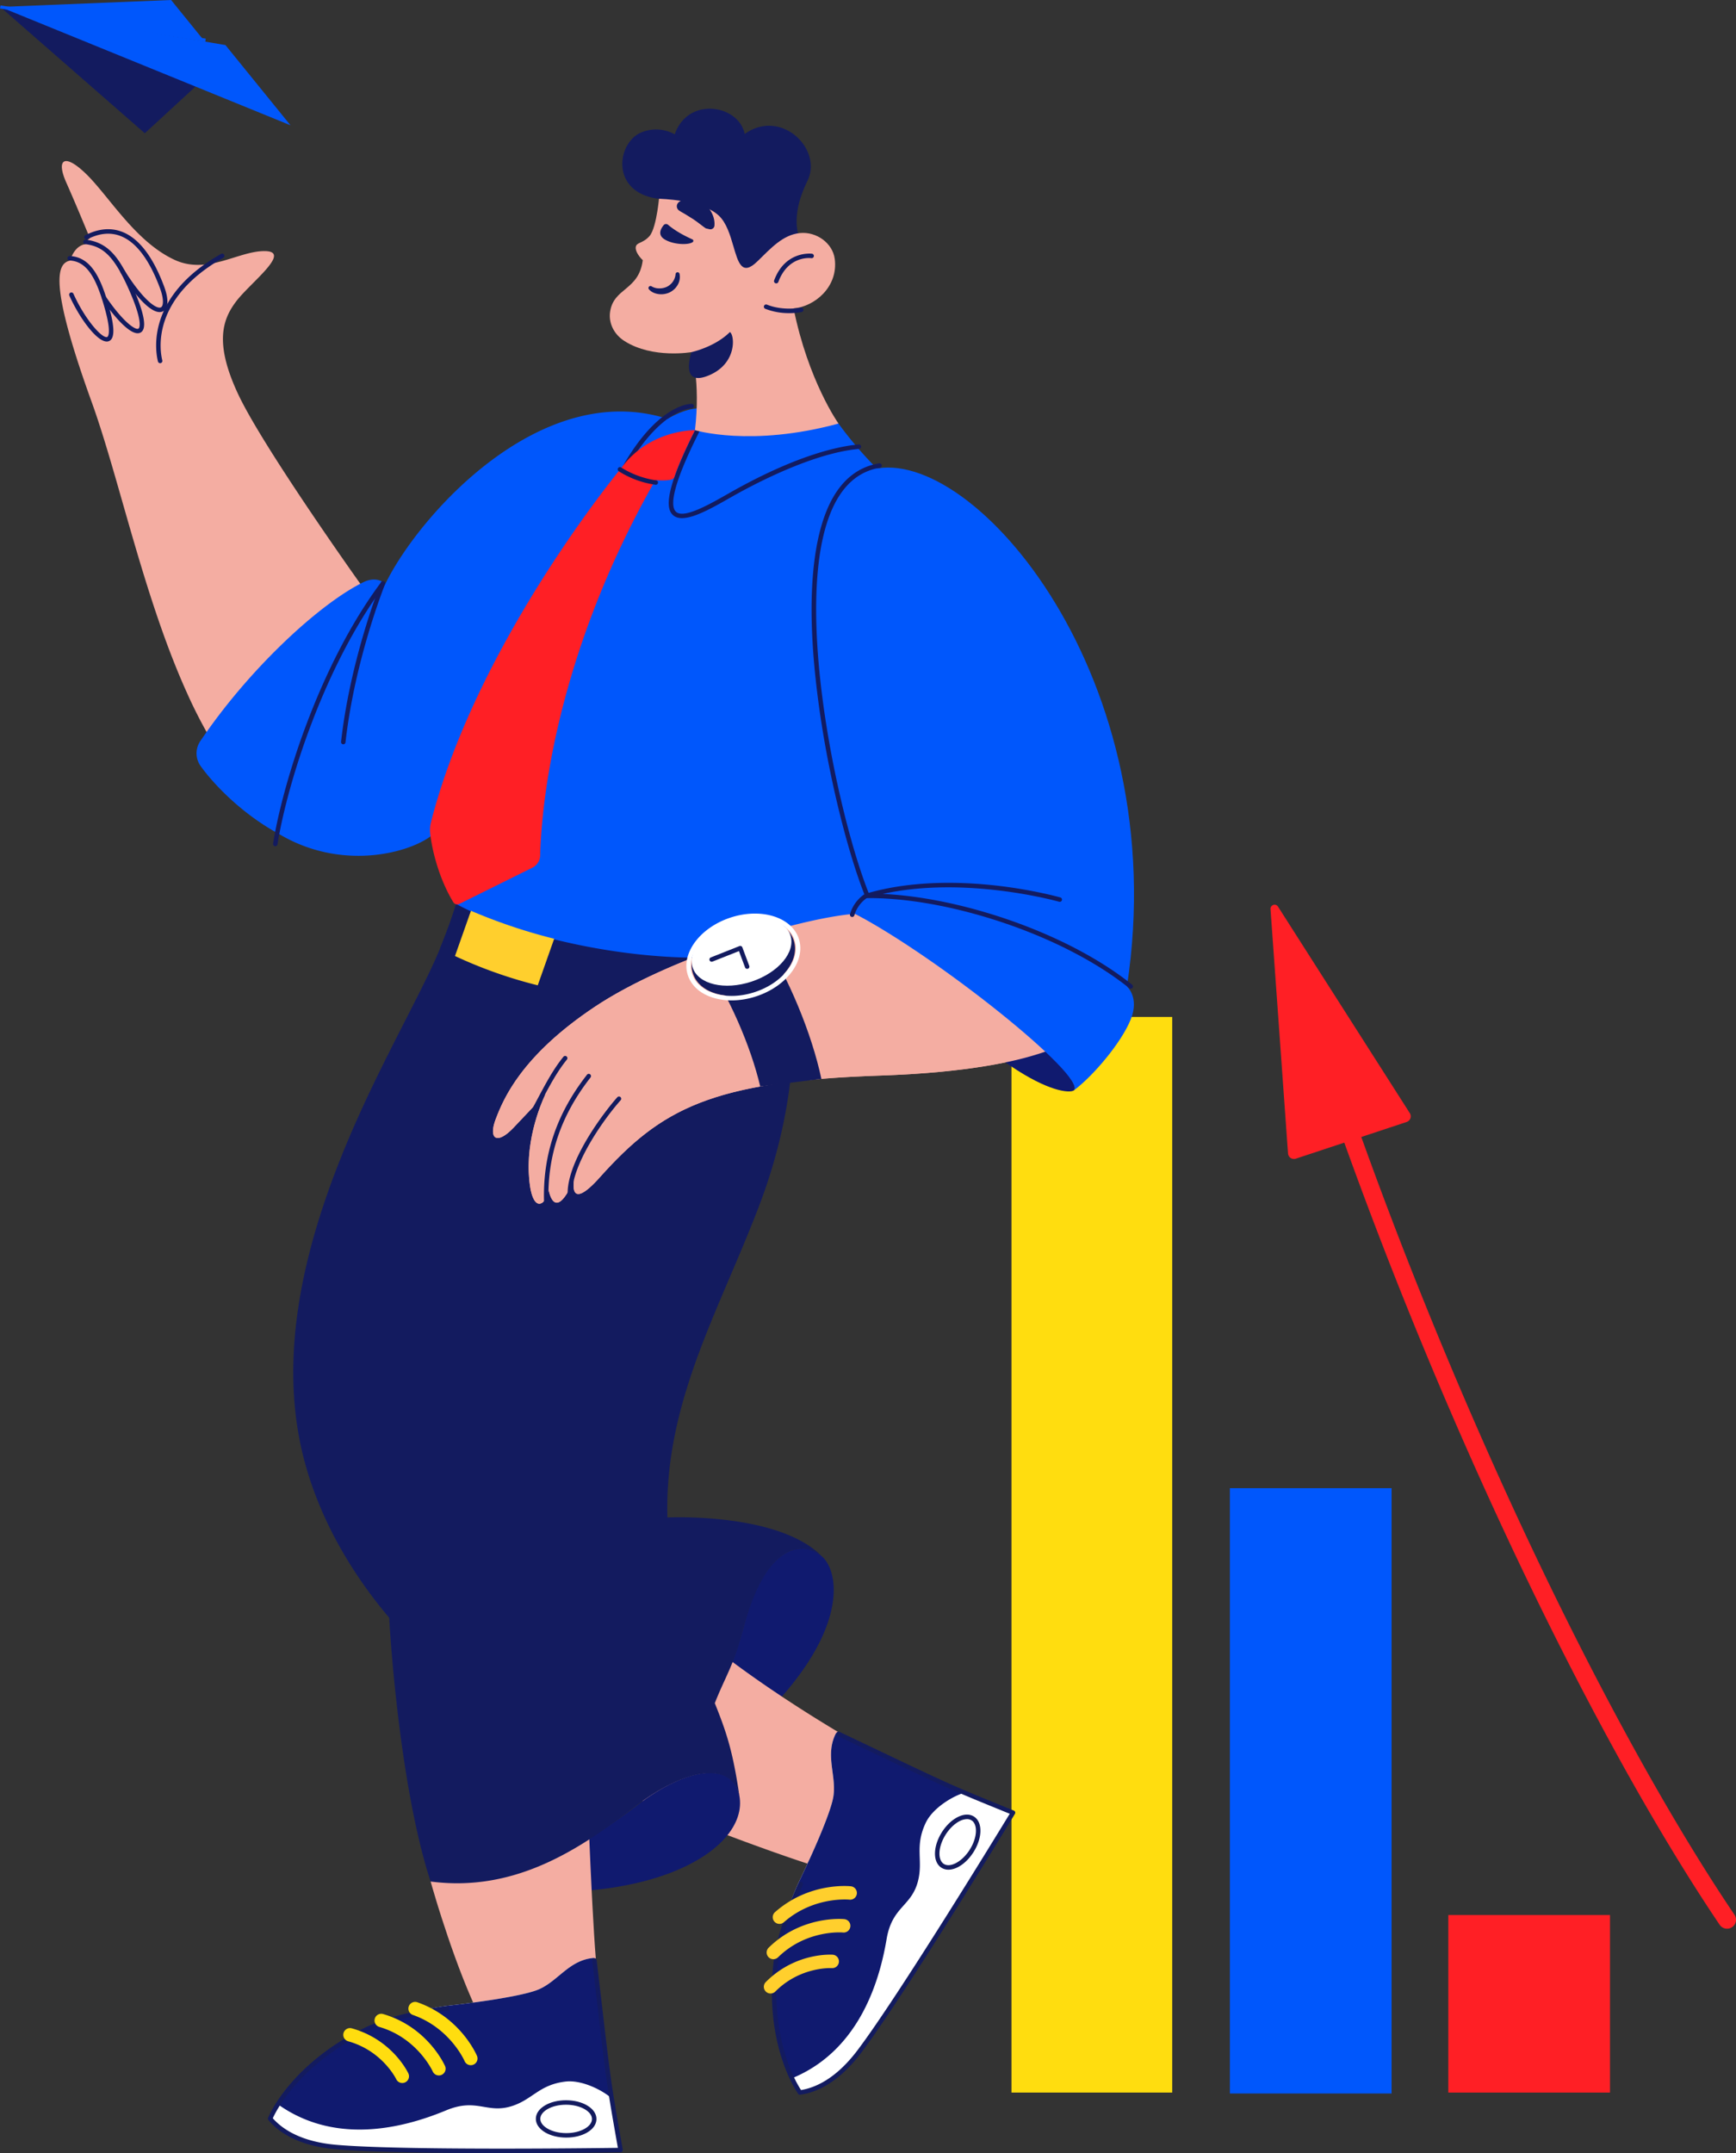
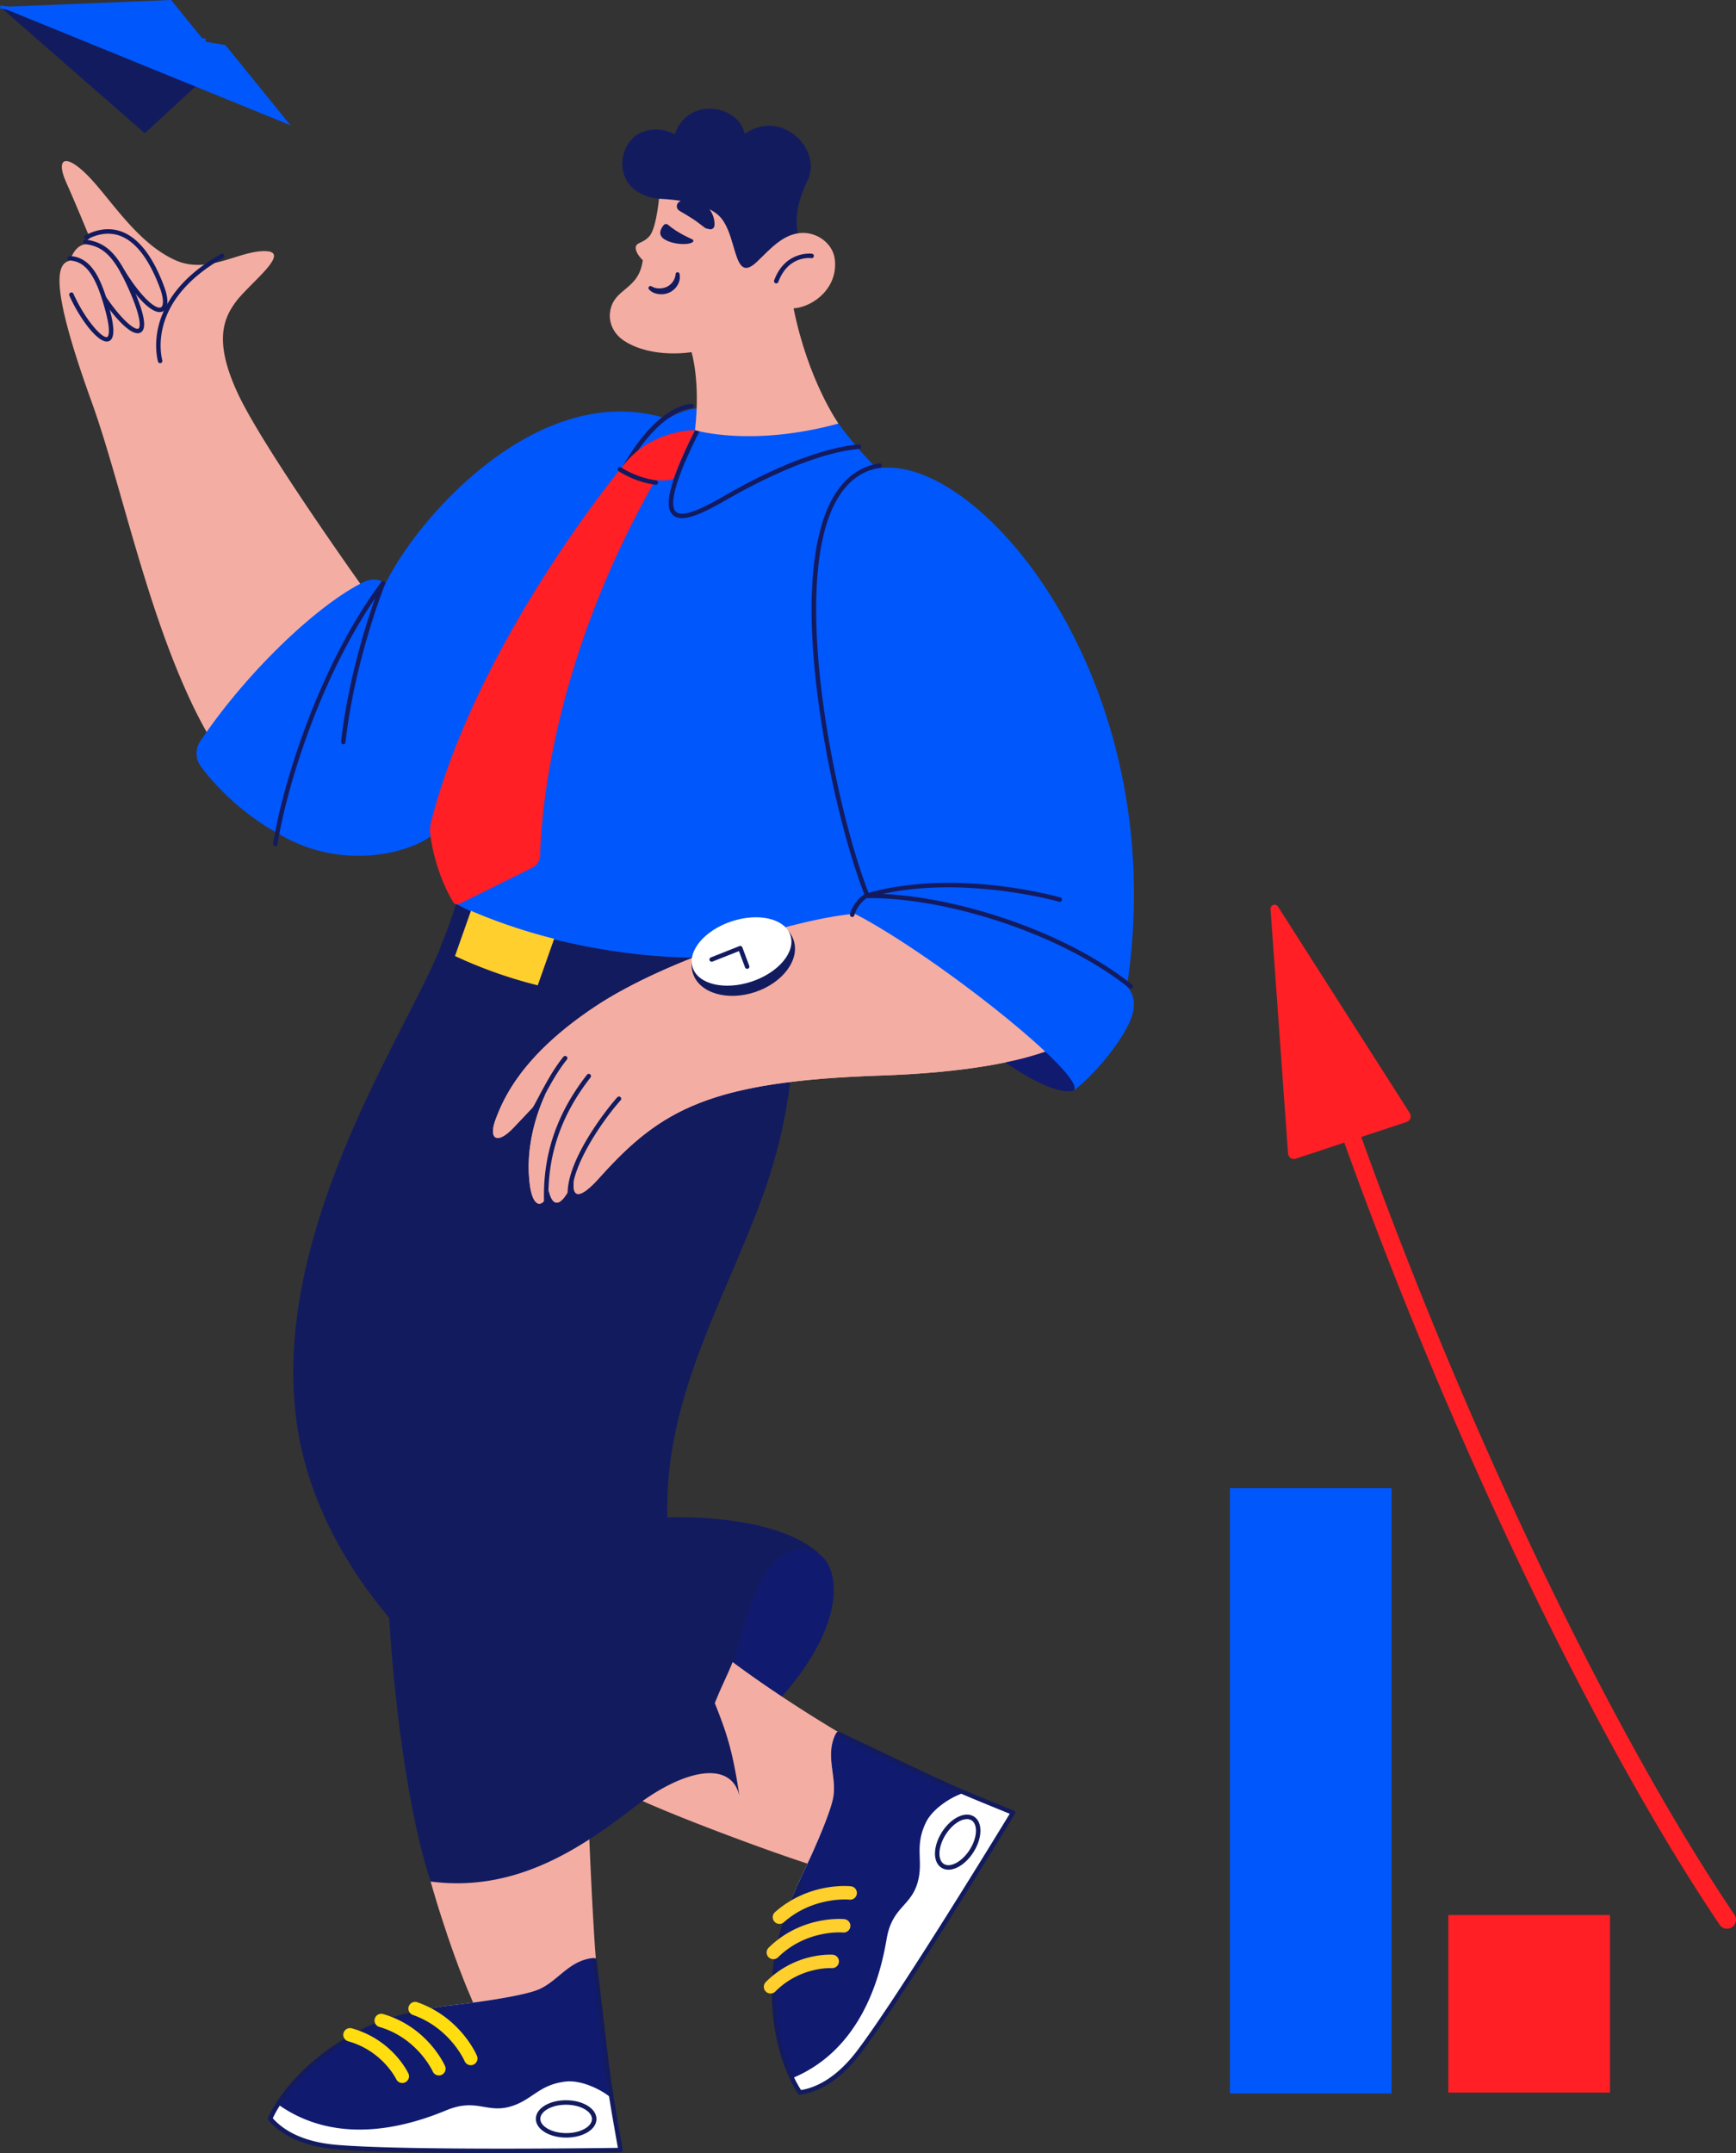
<svg xmlns="http://www.w3.org/2000/svg" width="484" height="600">
  <rect width="100%" height="100%" fill="#333333" stroke="none" />
  <g fill-rule="nonzero" fill="none">
-     <path d="M326.821 283.388h-44.813v299.737h44.813z" fill="#FFDD0F" />
    <path d="M387.978 414.703H342.9v168.684h45.077z" fill="#0057FC" />
    <path d="M448.871 533.65h-45.077v49.475h45.077z" fill="#FF1F25" />
    <path d="M181.127 502.75c9.213-14.99 20.269-26.56 26.392-50.095 5.617-21.59 16.05-23.87 21.648-18.934 6.713 5.917 8.292 33.265-48.04 69.028z" fill="#101A6F" />
    <path d="M178.758 501.697c.737.334 1.532.684 2.371 1.049h.003c5.724 2.49 13.667 5.635 21.685 8.649 8.082 3.042 16.236 5.953 22.27 7.92l9.668-17.52s1.443-14.837-.85-19.005a396.028 396.028 0 0 1-14.37-8.999 200.16 200.16 0 0 1-1.549-1.023c-6.11-4.056-10.761-7.408-13.749-9.635-2.553-1.902-3.893-2.985-3.893-2.985s-17.459 26.153-21.586 41.55z" fill="#F4ADA2" />
-     <path d="M120.057 524.049c15.268.526 30.857-.45 57.649-21.037 13.688-10.518 26.586-12.36 28.429-2.63 2.93 15.48-27.377 34.712-86.078 23.667z" fill="#101A6F" />
    <path d="M120.057 524.312s.58 2.08 1.593 5.404l.521 1.696c.295.942.616 1.956.96 3.03 2.08 6.471 5.047 15.049 8.382 22.685.135.31.275.618.411.928l19.72.18 14.478-12.36c-.318-3.823-.637-9.043-.926-14.463-.03-.563-.061-1.13-.09-1.696-.05-.989-.102-1.983-.15-2.969-.25-4.991-.466-9.862-.629-13.692l-.02-.487c-.183-4.32-.29-7.19-.29-7.19l-43.96 18.934z" fill="#F4ADA2" />
    <path d="M75.325 590.392c2.446 2.916 7.568 6.963 18.298 7.91 19.77 1.746 79.383.844 79.383.844-1.142-6.472-1.885-10.686-2.482-14.416.025.019.05.043.073.064-.787-6.125-1.605-12.51-2.345-18.305-1.037-8.113-1.885-15.073-2.327-18.534-.003-.029-.005-.058-.01-.087-.185-1.443-.298-2.256-.319-2.256-7.107.526-10.219 6.91-16.007 9.004-.19.068-.382.137-.577.2-4.935 1.617-15.686 3.147-23.38 4.02-9.456 1.073-17.874 4.22-22.122 6.092-.775.337-1.419.641-1.943.902a78.22 78.22 0 0 0-2.666 1.388 64.565 64.565 0 0 0-2.116 1.21 65.796 65.796 0 0 0-8.084 5.617c-.203.163-.4.329-.598.494a6.838 6.838 0 0 0-.21.176c-.07.06-.14.116-.209.175-.018.019-.04.034-.058.05-.034.032-.07.06-.105.092a.96.96 0 0 0-.037.032c-.179.152-.355.307-.529.46a22.698 22.698 0 0 0-.55.493c-.126.113-.25.223-.375.337-.01.01-.025.02-.034.031l-.125.118-.134.124c-.085.076-.169.158-.253.237-.045.04-.087.081-.132.126a1.23 1.23 0 0 0-.058.052c-.018.019-.042.037-.063.058l-.368.358a47.19 47.19 0 0 0-.713.705c-.09.086-.174.176-.261.263-.155.157-.308.316-.458.474l-.292.305c-.05.055-.1.108-.15.16-.092.098-.184.198-.271.295a34.723 34.723 0 0 0-.833.923c-.095.108-.192.215-.282.32-.155.18-.305.356-.453.532l-.357.429-.174.213c-.058.068-.113.139-.169.21-.113.14-.223.276-.331.416-.23.286-.445.568-.653.846-.071.095-.14.184-.206.276-.426.575-.81 1.12-1.158 1.639-.07.105-.142.207-.208.31a41.059 41.059 0 0 0-1.032 1.643 31.673 31.673 0 0 0-1.229 2.283c-.129.27-.216.468-.263.581v.003c-.016.031-.024.057-.032.075a.267.267 0 0 1-.013.033z" fill="#FFF" />
    <path d="M77.49 586.4c17.03 12.13 37.06 5.762 46.934 1.668 8.515-3.532 11.327 1.03 18.27-1.17 5.8-1.836 7.621-5.98 15.005-6.838 4.435-.512 10.158 2.314 12.824 4.67.025.018.05.042.074.063-.787-6.125-1.605-12.51-2.345-18.305-1.037-8.113-1.885-15.073-2.327-18.534-.003-.029-.005-.058-.01-.087-.185-1.443-.298-2.256-.32-2.256-7.106.526-10.218 6.91-16.006 9.004-.19.068-.382.137-.577.2-4.936 1.617-15.686 3.147-23.38 4.02-9.456 1.073-17.874 4.22-22.123 6.092-.774.337-1.418.641-1.942.902a78.22 78.22 0 0 0-2.667 1.388l-.84.468c-.431.245-.857.492-1.276.742a65.796 65.796 0 0 0-8.084 5.617c-.203.163-.4.329-.597.494a6.838 6.838 0 0 0-.211.176c-.069.06-.14.116-.208.175-.018.019-.04.034-.058.05-.034.032-.071.06-.105.092a71.248 71.248 0 0 0-1.49 1.321c-.012.011-.026.022-.035.032l-.125.118c-.045.043-.09.082-.135.124-.084.076-.168.158-.252.237-.045.04-.087.081-.132.126a1.23 1.23 0 0 0-.058.052c-.018.019-.042.037-.063.058l-.369.358c-.17.166-.337.329-.5.492l-.097.094-.116.119c-.09.086-.173.176-.26.263-.108.105-.21.21-.308.315l-.15.158-.074.074c-.074.079-.148.155-.218.231-.05.055-.1.108-.15.16-.092.098-.185.198-.271.295a34.723 34.723 0 0 0-.833.923c-.095.108-.192.215-.282.32-.155.18-.305.356-.453.532l-.358.429-.173.213c-.058.068-.114.139-.169.21-.113.14-.224.276-.332.416-.228.286-.444.568-.652.846-.071.095-.14.184-.206.276-.426.575-.81 1.12-1.158 1.639-.071.105-.142.207-.208.31a21.88 21.88 0 0 0-.345.529c-.018.033-.039.066-.06.1z" fill="#101A6F" />
    <path d="M157.888 595.673c2.175 0 4.224-.495 5.786-1.398 1.682-.974 2.613-2.31 2.62-3.764.007-1.454-.91-2.8-2.582-3.79-1.568-.927-3.643-1.444-5.843-1.455h-.072c-2.175 0-4.224.495-5.785 1.398-1.683.974-2.614 2.31-2.62 3.764-.008 1.454.91 2.8 2.582 3.79 1.568.927 3.643 1.444 5.843 1.455h.071zm-.092-9.159h.066c1.982.01 3.833.465 5.213 1.282 1.274.755 1.974 1.717 1.97 2.71-.005.992-.715 1.947-1.997 2.689-1.373.794-3.203 1.23-5.159 1.23h-.066c-1.981-.01-3.832-.465-5.212-1.282-1.275-.755-1.975-1.717-1.97-2.71.005-.992.714-1.947 1.997-2.69 1.372-.793 3.202-1.229 5.158-1.229z" fill="#131B5F" />
    <path d="M140.01 600c17.509 0 32.705-.225 33.005-.228a.625.625 0 0 0 .607-.733c-1.192-6.752-1.896-10.75-2.481-14.407-1.095-6.826-1.723-12.196-3.4-26.547-.348-2.978-.742-6.347-1.195-10.203a1.528 1.528 0 0 0-.012-.101l-.185-1.583a.625.625 0 0 0-1.241.144l.186 1.598a.726.726 0 0 0 .006.04l.003.031c.455 3.87.85 7.241 1.197 10.218 1.68 14.37 2.308 19.748 3.407 26.6.566 3.533 1.24 7.378 2.357 13.703-6.9.095-60.256.767-78.586-.852-9.875-.871-15.017-4.441-17.625-7.4a15.366 15.366 0 0 1 .235-.498 31.185 31.185 0 0 1 1.314-2.379 41.022 41.022 0 0 1 .811-1.281 41.26 41.26 0 0 1 1.55-2.194c.225-.303.436-.574.647-.838.16-.206.323-.412.493-.618l.176-.216c.082-.1.166-.2.252-.302l.101-.12c.146-.175.293-.347.446-.523l.08-.091a36.655 36.655 0 0 1 .814-.913c.066-.075.129-.145.196-.215l.017-.018c.083-.093.171-.189.26-.282.052-.055.105-.111.158-.17l.283-.295c.147-.154.297-.31.45-.465l.105-.106c.048-.05.095-.098.145-.146a57.371 57.371 0 0 1 .712-.704l.018-.019c.153-.147.307-.296.464-.443.13-.125.257-.243.385-.363l.135-.125c.168-.158.342-.316.52-.473.046-.043.08-.075.113-.103.15-.137.29-.26.435-.387l.043-.038c.158-.138.318-.279.48-.416l.027-.024c.132-.114.253-.217.375-.32.075-.066.14-.118.204-.17a37.1 37.1 0 0 1 .596-.493 65.469 65.469 0 0 1 7.936-5.523l.07-.04a62.966 62.966 0 0 1 2.105-1.204 77.064 77.064 0 0 1 2.64-1.375c.603-.3 1.247-.599 1.916-.889 3.861-1.673 10.637-3.936 20.98-5.201a.624.624 0 1 0-.152-1.24c-10.492 1.284-17.388 3.59-21.327 5.296-.688.3-1.351.608-1.972.916a77.768 77.768 0 0 0-3.534 1.871c-.452.257-.886.509-1.291.75l-.063.036c-.11.064-.22.128-.329.196a66.644 66.644 0 0 0-7.766 5.436c-.203.164-.404.332-.605.5-.07.056-.148.12-.223.186a21.58 21.58 0 0 0-.367.313l-.023.019c-.175.15-.34.294-.502.436l-.043.038c-.15.13-.294.26-.44.391-.034.03-.08.072-.124.114-.174.153-.357.32-.536.487l-.134.123-.389.368c-.156.146-.316.3-.472.452l-.02.018a38.922 38.922 0 0 0-.728.72c-.044.042-.1.099-.155.156l-.098.1c-.161.164-.316.324-.469.484l-.293.306a7.43 7.43 0 0 1-.15.16c-.094.1-.187.2-.275.3a35.062 35.062 0 0 0-.844.937c-.066.072-.135.152-.204.23l-.078.09c-.159.184-.311.363-.461.542l-.1.118c-.09.106-.178.211-.264.316l-.174.214c-.174.21-.343.426-.507.635a32.588 32.588 0 0 0-.875 1.144 42.297 42.297 0 0 0-1.384 1.975c-.116.171-.232.352-.346.53a43.623 43.623 0 0 0-.696 1.131 32.73 32.73 0 0 0-1.159 2.132l-.098.2c-.135.284-.226.491-.275.61l-.005.012a1.002 1.002 0 0 0-.03.075.505.505 0 0 0 .088.668c4.85 5.783 12.858 7.614 18.72 8.131 9.713.86 29.199 1.078 46.441 1.078z" fill="#131B5F" />
    <path d="M131.258 575.5a1.875 1.875 0 0 0 1.728-2.595c-.184-.436-4.624-10.726-16.618-14.94a1.876 1.876 0 0 0-2.473 2.112c.125.66.594 1.202 1.23 1.422 10.377 3.645 14.366 12.768 14.405 12.86a1.878 1.878 0 0 0 1.728 1.141zM122.362 578.355a1.875 1.875 0 0 0 1.715-2.623c-.194-.442-4.899-10.871-17.229-14.479a1.876 1.876 0 0 0-2.372 2.241 1.874 1.874 0 0 0 1.319 1.353c10.604 3.103 14.81 12.302 14.85 12.394a1.879 1.879 0 0 0 1.717 1.114zM112.164 580.464a1.875 1.875 0 0 0 1.697-2.661c-.179-.384-4.516-9.428-15.771-12.574a1.872 1.872 0 0 0-1.01 3.607c9.543 2.667 13.348 10.477 13.386 10.556a1.88 1.88 0 0 0 1.698 1.072z" fill="#FFDD0F" />
    <path d="M223.037 583.096c3.775-.516 9.93-2.696 16.44-11.267 12-15.795 42.954-66.696 42.954-66.696-6.093-2.477-10.06-4.092-13.54-5.57l.093-.03a21628.44 21628.44 0 0 1-16.762-7.755c-7.428-3.44-13.778-6.426-16.946-7.893a.795.795 0 0 0-.08-.037c-1.321-.613-2.07-.95-2.081-.932-3.336 6.293.42 12.32-.886 18.33-.043.197-.087.396-.137.594-1.256 5.036-5.679 14.943-9.033 21.916-4.121 8.568-5.932 17.363-6.606 21.953a43.7 43.7 0 0 0-.27 2.122 78.682 78.682 0 0 0-.241 2.994 63.606 63.606 0 0 0-.1 2.433c-.004.15-.01.296-.012.443a65.65 65.65 0 0 0 .471 9.383c.03.258.066.513.1.769.011.09.022.181.037.271.015.09.024.18.037.269.006.025.008.051.011.075.009.045.014.092.022.138l.007.048c.034.232.072.464.109.692a21.501 21.501 0 0 0 .124.727c.029.167.056.33.086.495.004.015.006.032.009.046l.033.17.033.18c.02.111.044.226.066.339.01.059.023.117.037.178l.014.077c.006.026.01.056.016.085.036.169.07.336.107.501a92.868 92.868 0 0 0 .217.979c.025.122.057.24.084.36.051.215.104.429.158.64l.103.409.056.212c.033.13.069.261.105.386l.081.297c.084.306.171.607.259.898.04.138.08.278.122.41.069.226.138.447.21.665.057.18.115.355.172.53l.088.261c.027.085.058.17.089.254.058.17.115.337.175.502.12.346.245.679.37 1.003.042.11.082.216.125.32.26.666.518 1.282.772 1.852.052.116.1.23.153.34.087.198.176.388.264.574a40.325 40.325 0 0 0 .58 1.174 31.774 31.774 0 0 0 1.28 2.254c.161.254.282.432.353.532l.002.001c.018.03.036.05.045.066a.25.25 0 0 1 .025.033z" fill="#FFF" />
    <path d="M220.805 579.143c19.344-7.952 24.603-28.282 26.386-38.812 1.538-9.082 6.9-9.032 8.73-16.077 1.53-5.881-1.014-9.627 2.189-16.33 1.924-4.024 7.366-7.36 10.782-8.362.028-.01.062-.02.092-.029-5.61-2.593-11.456-5.297-16.762-7.755-7.428-3.44-19.096-8.88-19.108-8.862-3.336 6.292.42 12.32-.886 18.33-.042.197-.087.396-.137.594-1.255 5.035-5.678 14.943-9.032 21.915-4.122 8.569-5.933 17.364-6.607 21.954a43.7 43.7 0 0 0-.269 2.122 78.682 78.682 0 0 0-.242 2.994l-.05.96c-.022.495-.04.986-.05 1.473-.004.15-.009.295-.011.443a65.65 65.65 0 0 0 .47 9.383c.03.258.066.513.1.768.012.091.023.182.038.272.015.09.024.18.036.268.006.025.008.052.012.075.008.046.013.093.022.138l.007.048a20.538 20.538 0 0 0 .108.692l.03.187a21.501 21.501 0 0 0 .095.54c.028.168.056.331.086.496l.008.046.033.17.034.179c.02.112.044.226.066.34.01.058.023.116.037.178.004.025.008.052.014.077.006.026.009.055.015.084l.107.502.15.685.029.133.038.16c.025.123.057.241.084.361.032.147.067.29.104.428l.054.211.023.102.08.308c.02.071.038.142.056.212.034.13.07.26.106.386a35.892 35.892 0 0 0 .34 1.195c.04.138.08.277.122.41.068.226.138.446.209.665l.173.53.088.26c.027.086.058.17.088.255.058.17.115.336.175.502.121.346.245.678.37 1.003.043.11.082.216.125.32.26.666.519 1.282.773 1.852.051.115.1.23.152.34.087.198.176.387.265.573.02.037.036.072.053.108z" fill="#101A6F" />
    <path d="M264.434 521.015c2.287 0 5.031-1.831 6.971-4.882 1.18-1.855 1.866-3.878 1.932-5.698.07-1.94-.567-3.439-1.796-4.22-1.228-.78-2.857-.72-4.586.169-1.62.832-3.163 2.312-4.343 4.167-1.18 1.854-1.866 3.878-1.932 5.698-.07 1.94.567 3.439 1.796 4.22a3.602 3.602 0 0 0 1.958.546zm5.155-14.093c.452-.01.897.112 1.282.35.838.531 1.27 1.64 1.217 3.12-.058 1.601-.675 3.403-1.738 5.074-2.093 3.291-5.392 5.1-7.204 3.95-.838-.532-1.27-1.64-1.217-3.12.058-1.602.675-3.404 1.738-5.074s2.433-2.994 3.86-3.727a4.603 4.603 0 0 1 2.062-.573z" fill="#131B5F" />
    <path d="M222.978 583.726c.048 0 .097-.004.144-.011 7.482-1.024 13.294-6.824 16.853-11.509 11.882-15.639 42.68-66.24 42.99-66.749a.624.624 0 0 0-.299-.902c-6.36-2.585-10.122-4.12-13.53-5.568-6.37-2.707-11.258-5.035-24.323-11.255-2.705-1.29-5.766-2.747-9.269-4.412-.025-.012-.058-.029-.094-.044l-1.44-.685a.625.625 0 0 0-.537 1.127l1.454.692a.75.75 0 0 0 .04.018l.026.012c3.518 1.673 6.578 3.13 9.284 4.418 13.082 6.23 17.977 8.56 24.371 11.278 3.292 1.398 6.912 2.876 12.869 5.298-3.591 5.887-31.411 51.374-42.536 66.017-5.993 7.89-11.755 10.34-15.651 10.97a17.2 17.2 0 0 1-.297-.463 31.35 31.35 0 0 1-1.317-2.377 40.459 40.459 0 0 1-.654-1.368 42.21 42.21 0 0 1-1.035-2.477 31.772 31.772 0 0 1-.367-.992 31.03 31.03 0 0 1-.261-.747l-.09-.264c-.04-.118-.078-.238-.117-.36l-.053-.163c-.07-.215-.138-.432-.206-.655l-.037-.125c-.027-.09-.055-.18-.081-.273a35.321 35.321 0 0 1-.334-1.174l-.007-.025a10.8 10.8 0 0 1-.1-.368 6.777 6.777 0 0 0-.06-.225l-.1-.396a39.399 39.399 0 0 1-.154-.628l-.034-.146c-.016-.066-.033-.133-.047-.2a37.1 37.1 0 0 1-.217-.978c-.045-.214-.091-.433-.134-.652-.036-.175-.069-.345-.102-.516l-.035-.184a25.997 25.997 0 0 1-.125-.69l-.027-.153c-.035-.2-.066-.382-.096-.572l-.006-.036a38.936 38.936 0 0 1-.107-.686c-.027-.171-.05-.328-.07-.486-.017-.1-.026-.18-.036-.26-.037-.265-.072-.516-.102-.77a65.296 65.296 0 0 1-.466-9.298c0-.125.004-.24.008-.353l.003-.082a69.245 69.245 0 0 1 .1-2.42c.066-1.056.144-2.028.24-2.965.066-.667.155-1.371.265-2.093.635-4.157 2.324-11.09 6.754-20.513a.624.624 0 1 0-1.131-.53c-4.495 9.557-6.21 16.616-6.859 20.855a42.649 42.649 0 0 0-.273 2.156c-.097.952-.175 1.94-.244 3.017-.018.33-.035.649-.05.968-.024.52-.04 1.02-.05 1.49l-.003.074c-.004.126-.009.254-.009.382-.067 3.161.092 6.323.475 9.461a38.08 38.08 0 0 0 .142 1.066c.02.148.044.314.07.476l.004.03c.034.236.07.46.106.679l.005.035a35.855 35.855 0 0 0 .128.745c.037.229.081.473.128.713l.033.18.105.524a42.087 42.087 0 0 0 .29 1.36c.02.097.044.202.07.305.011.059.03.136.05.213l.031.137c.054.224.107.44.162.654l.103.41.056.212c.034.133.07.266.107.393a36.443 36.443 0 0 0 .345 1.213c.025.09.055.19.085.286l.037.122c.07.233.141.457.213.68l.052.16c.041.127.082.254.124.378l.088.26c.086.26.178.518.268.768a31.9 31.9 0 0 0 .504 1.348 41.728 41.728 0 0 0 .938 2.222c.083.189.175.383.265.574a38.959 38.959 0 0 0 .588 1.191 32.39 32.39 0 0 0 1.305 2.298c.173.271.3.458.373.563l.009.012.032.044.014.021c.073.19.263.31.466.293z" fill="#131B5F" />
    <path d="M217.317 536.124a1.87 1.87 0 0 0 1.24-.469c8.248-7.27 18.166-6.299 18.265-6.287a1.873 1.873 0 1 0 .416-3.723c-.47-.053-11.628-1.201-21.162 7.202a1.871 1.871 0 0 0 1.241 3.277zM215.617 545.961c.492.001.964-.192 1.314-.536 7.934-7.782 17.97-6.915 18.07-6.904a1.873 1.873 0 1 0 .36-3.728c-.48-.046-11.89-1.032-21.057 7.96a1.871 1.871 0 0 0 1.313 3.208zM214.835 555.522c.5 0 .978-.198 1.33-.552 6.986-7.02 15.667-6.528 15.754-6.523a1.873 1.873 0 0 0 .268-3.736c-.423-.031-10.441-.661-18.681 7.618a1.871 1.871 0 0 0 1.33 3.193z" fill="#FFCF2D" />
    <path d="M85.178 408.213c4.27 15.216 12.36 29.602 23.33 42.603 1.02 17.485 4.441 51.933 11.548 73.496 23.954 3.156 42.254-9.55 56.858-20.774 13.689-10.518 26.85-13.148 29.218-3.155-1.842-12.623-3.685-17.882-6.844-25.771 2.896-7.363 5.244-10.453 7.766-20.117 7.239-27.742 18.82-23.798 22.111-20.773-10.134-10.387-33.825-11.176-43.09-10.862-.87-32.266 14.66-58.036 25.716-87.225 8.387-22.141 10.595-43.089 8.792-59.217a70.744 70.744 0 0 0-2.585-12.914 48.78 48.78 0 0 0-1.577-4.418c-6.735-16.277-89.257-7.204-89.257-7.204s-1.256 4.478-4.49 12.44c-3.244 7.982-9.31 19.024-16.437 33.447-15.4 31.16-31.719 72.446-21.059 110.444z" fill="#131B5F" />
    <path d="M122.673 264.323c1.382.729 2.775 1.424 4.18 2.085a126.52 126.52 0 0 0 23.072 8.167c16.336 4.142 31.878 5.097 42.376 5.186 9.533.108 19.04-1.015 28.284-3.342A70.744 70.744 0 0 0 218 263.505c-20.493 5.398-44.013 3.024-63.352-1.867l-.143-.037a154.443 154.443 0 0 1-22.543-7.518 54.39 54.39 0 0 1-.658-.287 94.725 94.725 0 0 1-4.14-1.914s-1.256 4.478-4.49 12.441z" fill="#131B5F" />
    <path d="M238.38 254.643c-15.4 1.183-51.988 12.228-72.521 25.902-20.533 13.674-25.533 25.77-27.64 31.293-2.105 5.523.264 7.363 5.002 2.367 5.889-6.21 8.95-9.467 8.95-9.467s-5.264 10.256-4.738 22.09c.526 11.832 4.738 9.466 5.528 4.732 0 0 1.58 9.73 7.107-2.892 0 0-1.843 9.467 7.108-.526 17.134-19.131 31.061-26.822 78.311-28.424 48.152-1.632 56.464-12.334 56.464-12.334l-63.571-32.741z" fill="#F4ADA2" />
    <g>
      <path d="M25.545 111.985c7.705 21.305 14.494 54.397 26.587 81.111a131.722 131.722 0 0 0 8.545 16.083c5.123 8.107 11.063 14.96 18.081 19.775 9.818-33.344 21.346-65.21 21.704-66.199a.131.131 0 0 1 .008-.025l.008-.02c-.6-.852-27.216-38.201-34.092-52.888-6.71-14.329-4.323-20.88-.48-25.92 3.844-5.04 15.372-13.68 8.166-13.921-7.444-.245-16.112 6.76-25.465 2.4C37.664 67.28 30.354 54.632 24 48.462c-6.078-5.9-8.408-4.078-5.525 2.402 2.935 6.597 6.588 15.52 6.588 15.52a2.503 2.503 0 0 0-1.203 1.677s-2.88 0-4.322 4.56c-3.364.725-6.354 5.18 6.007 39.365z" fill="#F4ADA2" />
      <g fill="#131B5F">
        <path d="M44.506 86.968c.313.003.623-.067.904-.203 1.552-.764 1.68-3.36.342-6.948-3.076-8.252-6.991-13.363-11.634-15.19-4.733-1.863-8.915.226-10.29.913a.624.624 0 1 0 .56 1.116c1.25-.624 5.057-2.526 9.272-.867 4.3 1.691 7.974 6.558 10.923 14.464 1.143 3.067 1.005 5.034.276 5.393-1.138.56-4.798-1.751-10.217-10.412a.625.625 0 0 0-1.06.662c4.426 7.075 8.4 11.072 10.924 11.072z" />
-         <path d="M38.383 92.868c.284.004.564-.065.814-.2 1.791-.989 1.15-5.03-1.909-12.014-3.758-8.58-6.857-13.08-13.369-13.86a.625.625 0 1 0-.15 1.24c5.294.634 8.301 3.822 12.373 13.12 3.284 7.5 3.038 10.096 2.449 10.421-.884.49-4.371-1.991-9.048-8.861a.625.625 0 0 0-1.033.702c3.245 4.764 7.36 9.451 9.873 9.452z" />
+         <path d="M38.383 92.868c.284.004.564-.065.814-.2 1.791-.989 1.15-5.03-1.909-12.014-3.758-8.58-6.857-13.08-13.369-13.86a.625.625 0 1 0-.15 1.24c5.294.634 8.301 3.822 12.373 13.12 3.284 7.5 3.038 10.096 2.449 10.421-.884.49-4.371-1.991-9.048-8.861a.625.625 0 0 0-1.033.702c3.245 4.764 7.36 9.451 9.873 9.452" />
        <path d="M29.772 95.175c.18.002.359-.028.528-.088 1.636-.581 1.731-3.468.292-8.825-2.35-8.746-5.144-14.632-11.153-14.916a.625.625 0 0 0-.06 1.247c4.555.216 7.36 4.14 10.006 13.993 1.818 6.77.55 7.306.496 7.325-1.354.483-6.114-4.729-9.413-12.063a.625.625 0 0 0-1.14.511c2.86 6.358 7.658 12.816 10.444 12.816zM44.643 101.208a.631.631 0 0 0 .537-.303.624.624 0 0 0 .07-.473c-.695-2.776-3.14-17.203 17-28.585a.624.624 0 1 0-.616-1.086c-20.928 11.828-18.33 27.044-17.596 29.974.07.278.319.473.605.473z" />
      </g>
    </g>
    <path d="M55.829 206.547c13.46-19.976 33.167-38.288 45.539-44.336 2.353-1.15 4.655-.871 6.054.526 9.213-18.933 43.17-57.326 78.707-46.019 0 0 4.211-2.63 8.16-2.892 5.075-.338 39.484 4.207 39.484 4.207a109.013 109.013 0 0 0 11.32 13.148s38.168 118.334-25.008 133.06c-33.014 7.696-75.81-2.893-92.921-12.36 0 0-6.054-7.626-5.791-19.985-4.6 4.95-24.782 11.68-43.515.548-10.711-5.807-18.507-14.191-21.93-18.989a6.058 6.058 0 0 1-.1-6.908z" fill="#0057FC" />
    <path d="M284.196 286.528c9.595 7.428 16.965 15.843 15.254 17.29-1.71 1.446-20.137.13-61.07-49.175 0 0 22.644 13.945 45.816 31.885z" fill="#101A6F" />
    <path d="M143.221 314.204c5.889-6.208 8.95-9.467 8.95-9.467s-5.264 10.256-4.738 22.09c.526 11.833 4.738 9.466 5.528 4.733 0 0 1.58 9.73 7.107-2.893 0 0-1.843 9.467 7.108-.526 17.133-19.13 31.061-26.822 78.311-28.424 15.294-.52 26.566-1.95 34.831-3.668.13-.026.253-.053.38-.079a87.681 87.681 0 0 0 10.618-2.871 55.05 55.05 0 0 0 2.954-1.115c6.041-2.49 7.68-4.602 7.68-4.602l-40.116-20.662-6.294-3.24-17.12-8.82c-.026-.013-.04-.018-.04-.018-15.4 1.183-51.988 12.228-72.52 25.902-20.534 13.674-25.534 25.771-27.64 31.294-2.106 5.523.263 7.362 5.001 2.366z" fill="#F4ADA2" />
    <g fill="#131B5F">
      <path d="M158.883 333.104c.346 0 .625-.28.625-.624 0-7.777 8.3-20.003 13.53-25.882a.624.624 0 1 0-.933-.83c-3.851 4.329-13.847 17.565-13.847 26.712a.624.624 0 0 0 .625.624zM152.302 335.47h.02a.625.625 0 0 0 .605-.642c-.385-12.709 3.446-24.017 11.713-34.57a.624.624 0 1 0-.984-.77c-8.454 10.793-12.372 22.365-11.978 35.378.01.337.287.605.624.605zM148.617 310.49c.229 0 .44-.124.55-.325a389.208 389.208 0 0 0 1.82-3.385c2.343-4.395 4.367-8.19 7.066-11.51a.624.624 0 0 0-.97-.786c-2.774 3.412-4.825 7.256-7.198 11.71a383.696 383.696 0 0 1-1.814 3.374.624.624 0 0 0 .548.924l-.002-.002z" />
    </g>
    <path d="M242.329 249.647c-10.53-26.034-26.85-112.023 1.052-118.86 27.903-6.837 83.972 58.115 70.81 144.104 0 0 3.554 3.024 1.053 9.204-2.63 6.498-10.397 15.646-15.794 19.722 3.29-4.076-37.774-36.947-61.07-49.174 0 0-1.184-3.024 3.949-4.996z" fill="#0057FC" />
    <g transform="matrix(-1 0 0 1 229.005 252.227)">
-       <path d="M17.05 50.54c2.675-11.349 8.63-24.989 15.855-35.92l-3.75-2.472-10.529-6.947c-.623.944-1.238 1.902-1.842 2.874C8.929 20.709 2.75 35.63 0 48.408l17.05 2.133z" fill="#131B5F" />
      <ellipse fill="#131B5F" transform="rotate(-71.68 21.76 14.446)" cx="21.76" cy="14.446" rx="10.316" ry="14.78" />
-       <path d="M25.02 26.55a22.05 22.05 0 0 1-6.891-1.145c-4.091-1.353-7.575-3.744-9.81-6.732-2.284-3.054-3.001-6.37-2.017-9.338C8.304 3.293 16.868.671 25.392 3.492c8.525 2.822 13.83 10.027 11.827 16.07-.983 2.967-3.54 5.201-7.198 6.29a17.558 17.558 0 0 1-5 .697zM18.49 3.596c-5.303 0-9.719 2.259-11.002 6.13-.851 2.57-.2 5.48 1.832 8.199 2.084 2.785 5.351 5.02 9.202 6.294 3.85 1.273 7.807 1.428 11.143.435 3.255-.969 5.516-2.917 6.368-5.486 1.786-5.388-3.164-11.89-11.034-14.493a20.834 20.834 0 0 0-6.508-1.08z" fill="#FFF" />
      <ellipse fill="#FFF" transform="rotate(-71.68 22.257 12.919)" cx="22.257" cy="12.919" rx="8.846" ry="14.348" />
      <path d="M20.698 17.76a.625.625 0 0 1-.585-.842l1.921-5.144a.624.624 0 0 1 .816-.362l7.97 3.16a.624.624 0 1 1-.461 1.16l-7.377-2.924-1.7 4.548a.625.625 0 0 1-.584.405z" fill="#131B5F" />
    </g>
    <g fill="#131B5F">
      <path d="M237.591 255.53c.29 0 .542-.2.608-.482a8.947 8.947 0 0 1 3.88-5.064.624.624 0 0 0 .256-.768c-8.869-21.928-22.66-85.736-9.094-109.806 2.921-5.183 6.987-8.231 12.084-9.059a.624.624 0 1 0-.2-1.232c-5.49.892-9.855 4.148-12.972 9.678-4.25 7.538-8.394 23.47-4.014 56.565 2.939 22.21 8.673 43.317 12.845 53.841a10.052 10.052 0 0 0-4.002 5.562.624.624 0 0 0 .61.765h-.001zM190.14 144.388c3.435 0 8.63-2.957 13.34-5.64l.33-.187c6.44-3.664 22.806-12.312 35.678-13.463a.625.625 0 1 0-.112-1.244c-5.427.486-17.345 2.902-36.185 13.622l-.33.188c-5.173 2.946-12.258 6.978-14.413 4.933-1.458-1.384-1.51-6.378 6.529-22.31a.624.624 0 1 0-1.116-.562c-9.092 18.02-7.935 22.2-6.274 23.777.654.62 1.525.886 2.554.886zM172.57 133.778c.233 0 .447-.13.555-.337 10.174-19.564 19.607-19.654 19.701-19.648a.625.625 0 1 0 .03-1.249c-.417-.007-10.252-.04-20.84 20.322a.624.624 0 0 0 .554.912zM76.756 235.81a.624.624 0 0 0 .616-.528c2.619-16.484 12.741-49.343 29.893-72.302a.624.624 0 1 0-1.002-.746c-17.286 23.139-27.487 56.245-30.125 72.851a.624.624 0 0 0 .618.724z" />
      <path d="M315.244 275.515a.625.625 0 0 0 .392-1.11c-9.024-7.262-21.725-13.848-35.763-18.546-11.752-3.933-23.544-6.281-33.742-6.753 23.252-5.132 48.924 2.114 49.197 2.192a.625.625 0 0 0 .347-1.198c-.075-.021-7.475-2.132-17.805-3.308-9.545-1.086-23.626-1.576-36.51 2.258a.624.624 0 0 0 .186 1.223c11.023-.13 24.495 2.275 37.93 6.772 13.901 4.65 26.465 11.161 35.376 18.332.111.09.25.138.392.138zM95.708 207.408a.624.624 0 0 0 .62-.555c2.593-23.044 10.93-43.806 11.015-44.013a.624.624 0 1 0-1.159-.469c-.084.209-8.486 21.122-11.097 44.342a.624.624 0 0 0 .621.695z" />
    </g>
    <g>
      <path d="M178.412 37.074a10.684 10.684 0 0 1 9.708.365c3.64-10.631 17.81-8.325 19.505-.107 10.067-7.218 21.82 4.152 17.512 13.022-1.58 3.256-3.976 9.11-2.65 14.749-4.873 2.038-14.459 14.497-14.459 14.497s-15.786-23.187-24.304-24.2c-13.396-1.59-11.904-15.093-5.312-18.326z" fill="#131B5F" />
      <path d="M170.078 87.014c-.396 2.953 1.018 6.122 4.044 8.037 7.878 4.985 18.675 3.073 18.675 3.073s2.544 8.076.965 21.75c0 0 15.59 4.797 40.011-1.84 0 0-8.423-11.834-12.52-32.098 5.768-.464 12.475-5.911 11.482-13.739-.567-4.465-5.135-7.725-9.74-7.247-4.729.49-8.024 4.17-11.831 7.882-4.305 4.196-5.331.45-6.71-4.276-.886-3.036-1.914-6.476-4.051-8.474-4.83-4.519-16.68-4.681-16.68-4.681s-.139 1.535-.449 3.454c-.41 2.538-1.125 5.745-2.214 6.96-1.915 2.131-3.665 1.634-3.816 3.1-.13 1.256 1.186 2.874 1.96 3.588-1.096 8.565-8.203 7.622-9.126 14.511z" fill="#F4ADA2" />
      <g fill="#131B5F">
-         <path d="M220.039 87.26c1.162.01 2.323-.092 3.466-.303a.624.624 0 0 0-.257-1.222c-.049.01-4.883.986-9.446-.852a.625.625 0 0 0-.468 1.158 18.104 18.104 0 0 0 6.705 1.22zM192.797 98.124s6.492-1.39 10.705-5.598c1.369.91 2.016 8.817-5.899 12.092-8.271 3.424-4.806-6.494-4.806-6.494z" />
-       </g>
+         </g>
      <path d="m199.194 62.807.014-.48a6.064 6.064 0 0 0-.146-1.282 7.109 7.109 0 0 0-.567-1.605 7.584 7.584 0 0 0-2.265-2.733 6.92 6.92 0 0 0-1.645-.93 6.282 6.282 0 0 0-1.862-.423 5.504 5.504 0 0 0-1.86.18 4.32 4.32 0 0 0-1.63.819 1.445 1.445 0 0 0 .114 2.324l.228.15c.44.288.815.472 1.15.678.337.186.626.378.9.54l1.524.954c.518.328 1.058.73 1.666 1.183l.955.724a23.838 23.838 0 0 0 .794.582c.086.066.18.122.279.165l.969.222a1.131 1.131 0 0 0 1.382-1.068zM193.056 66.716c-1.24-.584-4.25-1.915-6.814-4.085a.849.849 0 0 0-1.202.105c-.78.933-1.772 2.661.166 3.915 2.38 1.541 6.766 1.714 7.942.798a.435.435 0 0 0-.092-.733zM180.93 80.63c.353.396.786.712 1.272.926.472.211.974.348 1.489.405a5.517 5.517 0 0 0 3.04-.494 5.57 5.57 0 0 0 1.286-.899c.38-.362.702-.78.956-1.239a4.338 4.338 0 0 0 .486-3.016.56.56 0 0 0-1.106.074l-.002.029a4.28 4.28 0 0 1-1.493 2.883c-.274.24-.579.444-.906.606a4.842 4.842 0 0 1-2.146.458 4.142 4.142 0 0 1-2.128-.557l-.028-.017a.56.56 0 0 0-.72.84zM216.421 78.972a.625.625 0 0 0 .586-.408c2.723-7.365 8.907-6.66 9.17-6.627a.625.625 0 1 0 .163-1.238c-.075-.009-7.428-.892-10.505 7.433a.624.624 0 0 0 .586.84z" fill="#131B5F" />
    </g>
    <path d="M126.853 266.408a126.52 126.52 0 0 0 23.072 8.167l4.581-12.973a154.443 154.443 0 0 1-22.543-7.518 54.39 54.39 0 0 1-.658-.287l-4.452 12.611z" fill="#FFCF2D" />
    <path d="M193.762 119.873s-12.635-.262-20.532 10.52c0 0-40.284 48.522-53.074 98.735a8.859 8.859 0 0 0-.22 3.093c.41 3.997 2.211 12.218 6.44 19.186a1.318 1.318 0 0 0 1.76.45l20.453-10.146a3.975 3.975 0 0 0 2.015-3.364c.232-9.902 2.758-53.026 32.11-104.561 0 0 4.837.495 5.257-.764 1.842-5.522 5.791-13.149 5.791-13.149z" fill="#FF1F25" />
    <path d="M182.839 135.093a.625.625 0 0 0 .083-1.243 25.142 25.142 0 0 1-9.733-3.578.625.625 0 0 0-.708 1.03 25.938 25.938 0 0 0 10.273 3.785.658.658 0 0 0 .085.006z" fill="#131B5F" />
    <g>
      <path fill="#131B5F" d="m40.37 37.134 14.21-13.08L.07 1.935z" />
      <path fill="#0057FC" d="m.07 1.936 80.922 32.978-18.143-22.356z" />
      <path fill="#0057FC" d="M57.133 11.623 47.7 0 .07 1.936z" />
      <path fill="#0057FC" d="M57.38 10.775.145 1.508 0 2.371l57.237 9.267z" />
    </g>
    <g fill="#FF1F25">
      <path d="M481.507 537.46a2.493 2.493 0 0 0 2.065-3.89c-19.65-29.071-42.088-70.465-63.181-116.556-22.115-48.325-41.677-99.138-56.57-146.948a2.495 2.495 0 0 0-4.766 1.483c14.957 48.007 34.597 99.026 56.798 147.539 21.205 46.333 43.786 87.982 63.585 117.274a2.495 2.495 0 0 0 2.07 1.097z" />
      <path d="m356.311 252.642 36.742 57.545a1.658 1.658 0 0 1-.878 2.469L361.28 322.88a1.66 1.66 0 0 1-2.177-1.457l-4.881-68.09a1.135 1.135 0 0 1 2.09-.691z" />
    </g>
  </g>
</svg>